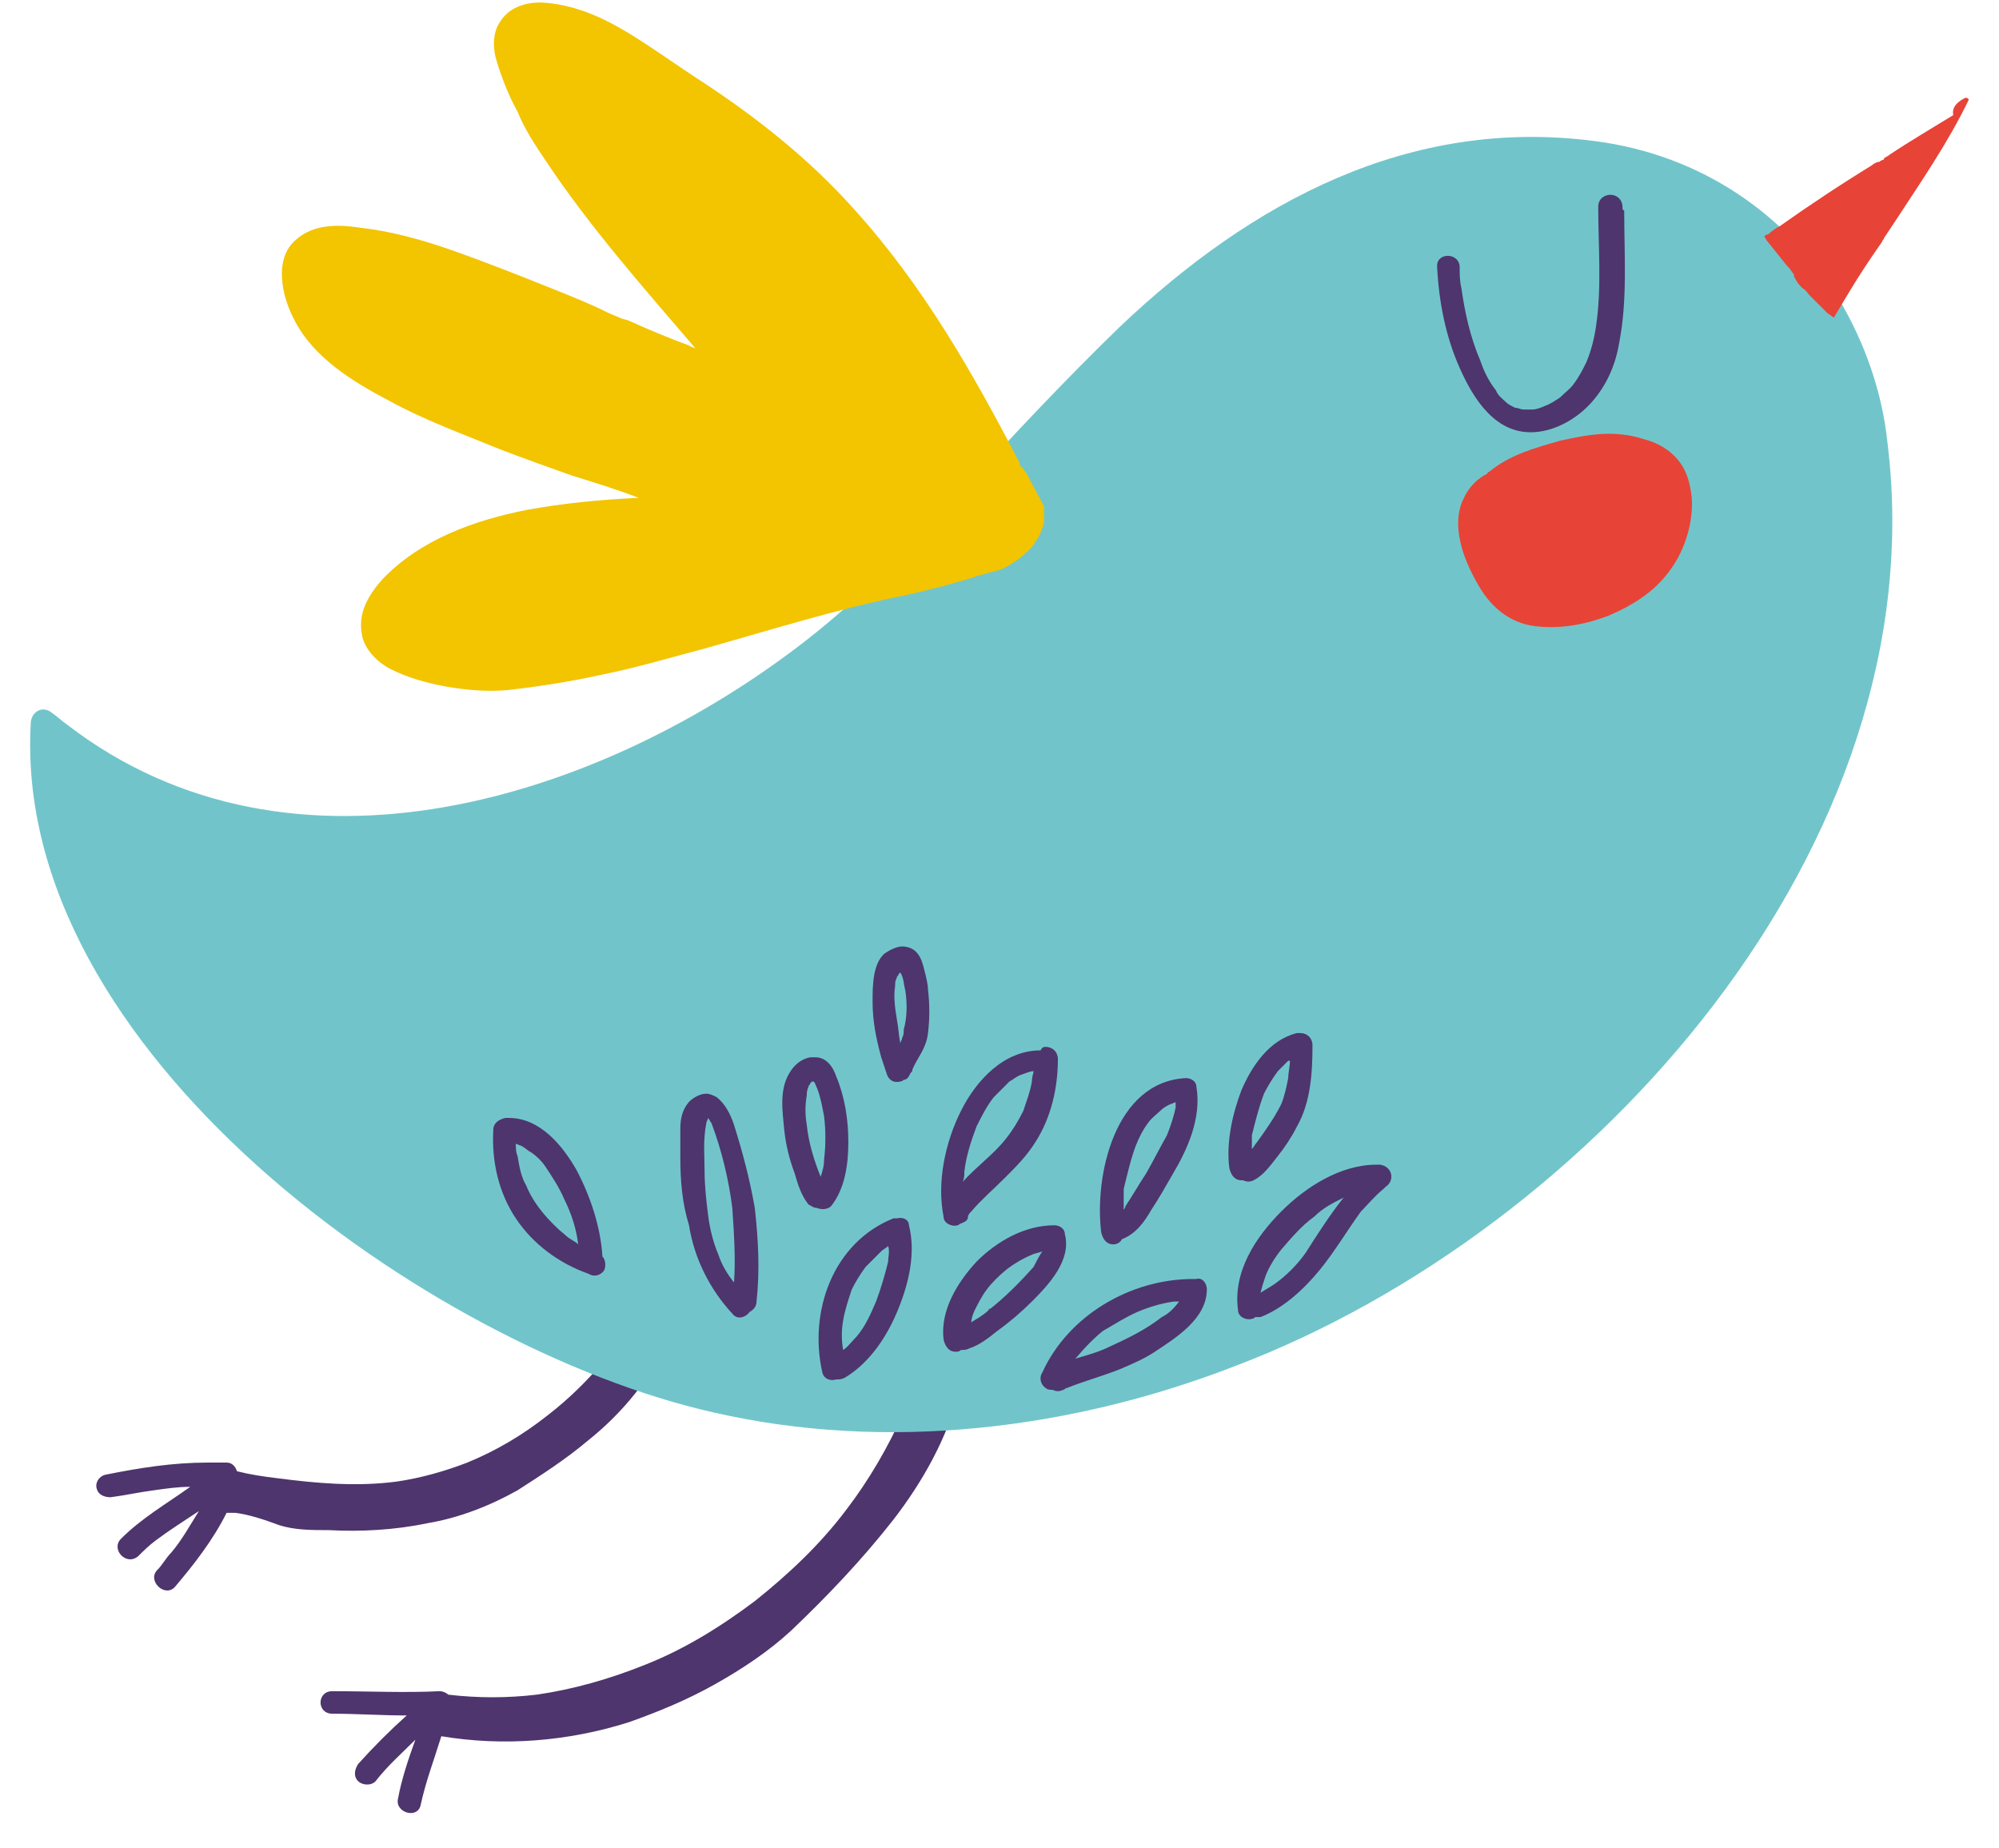
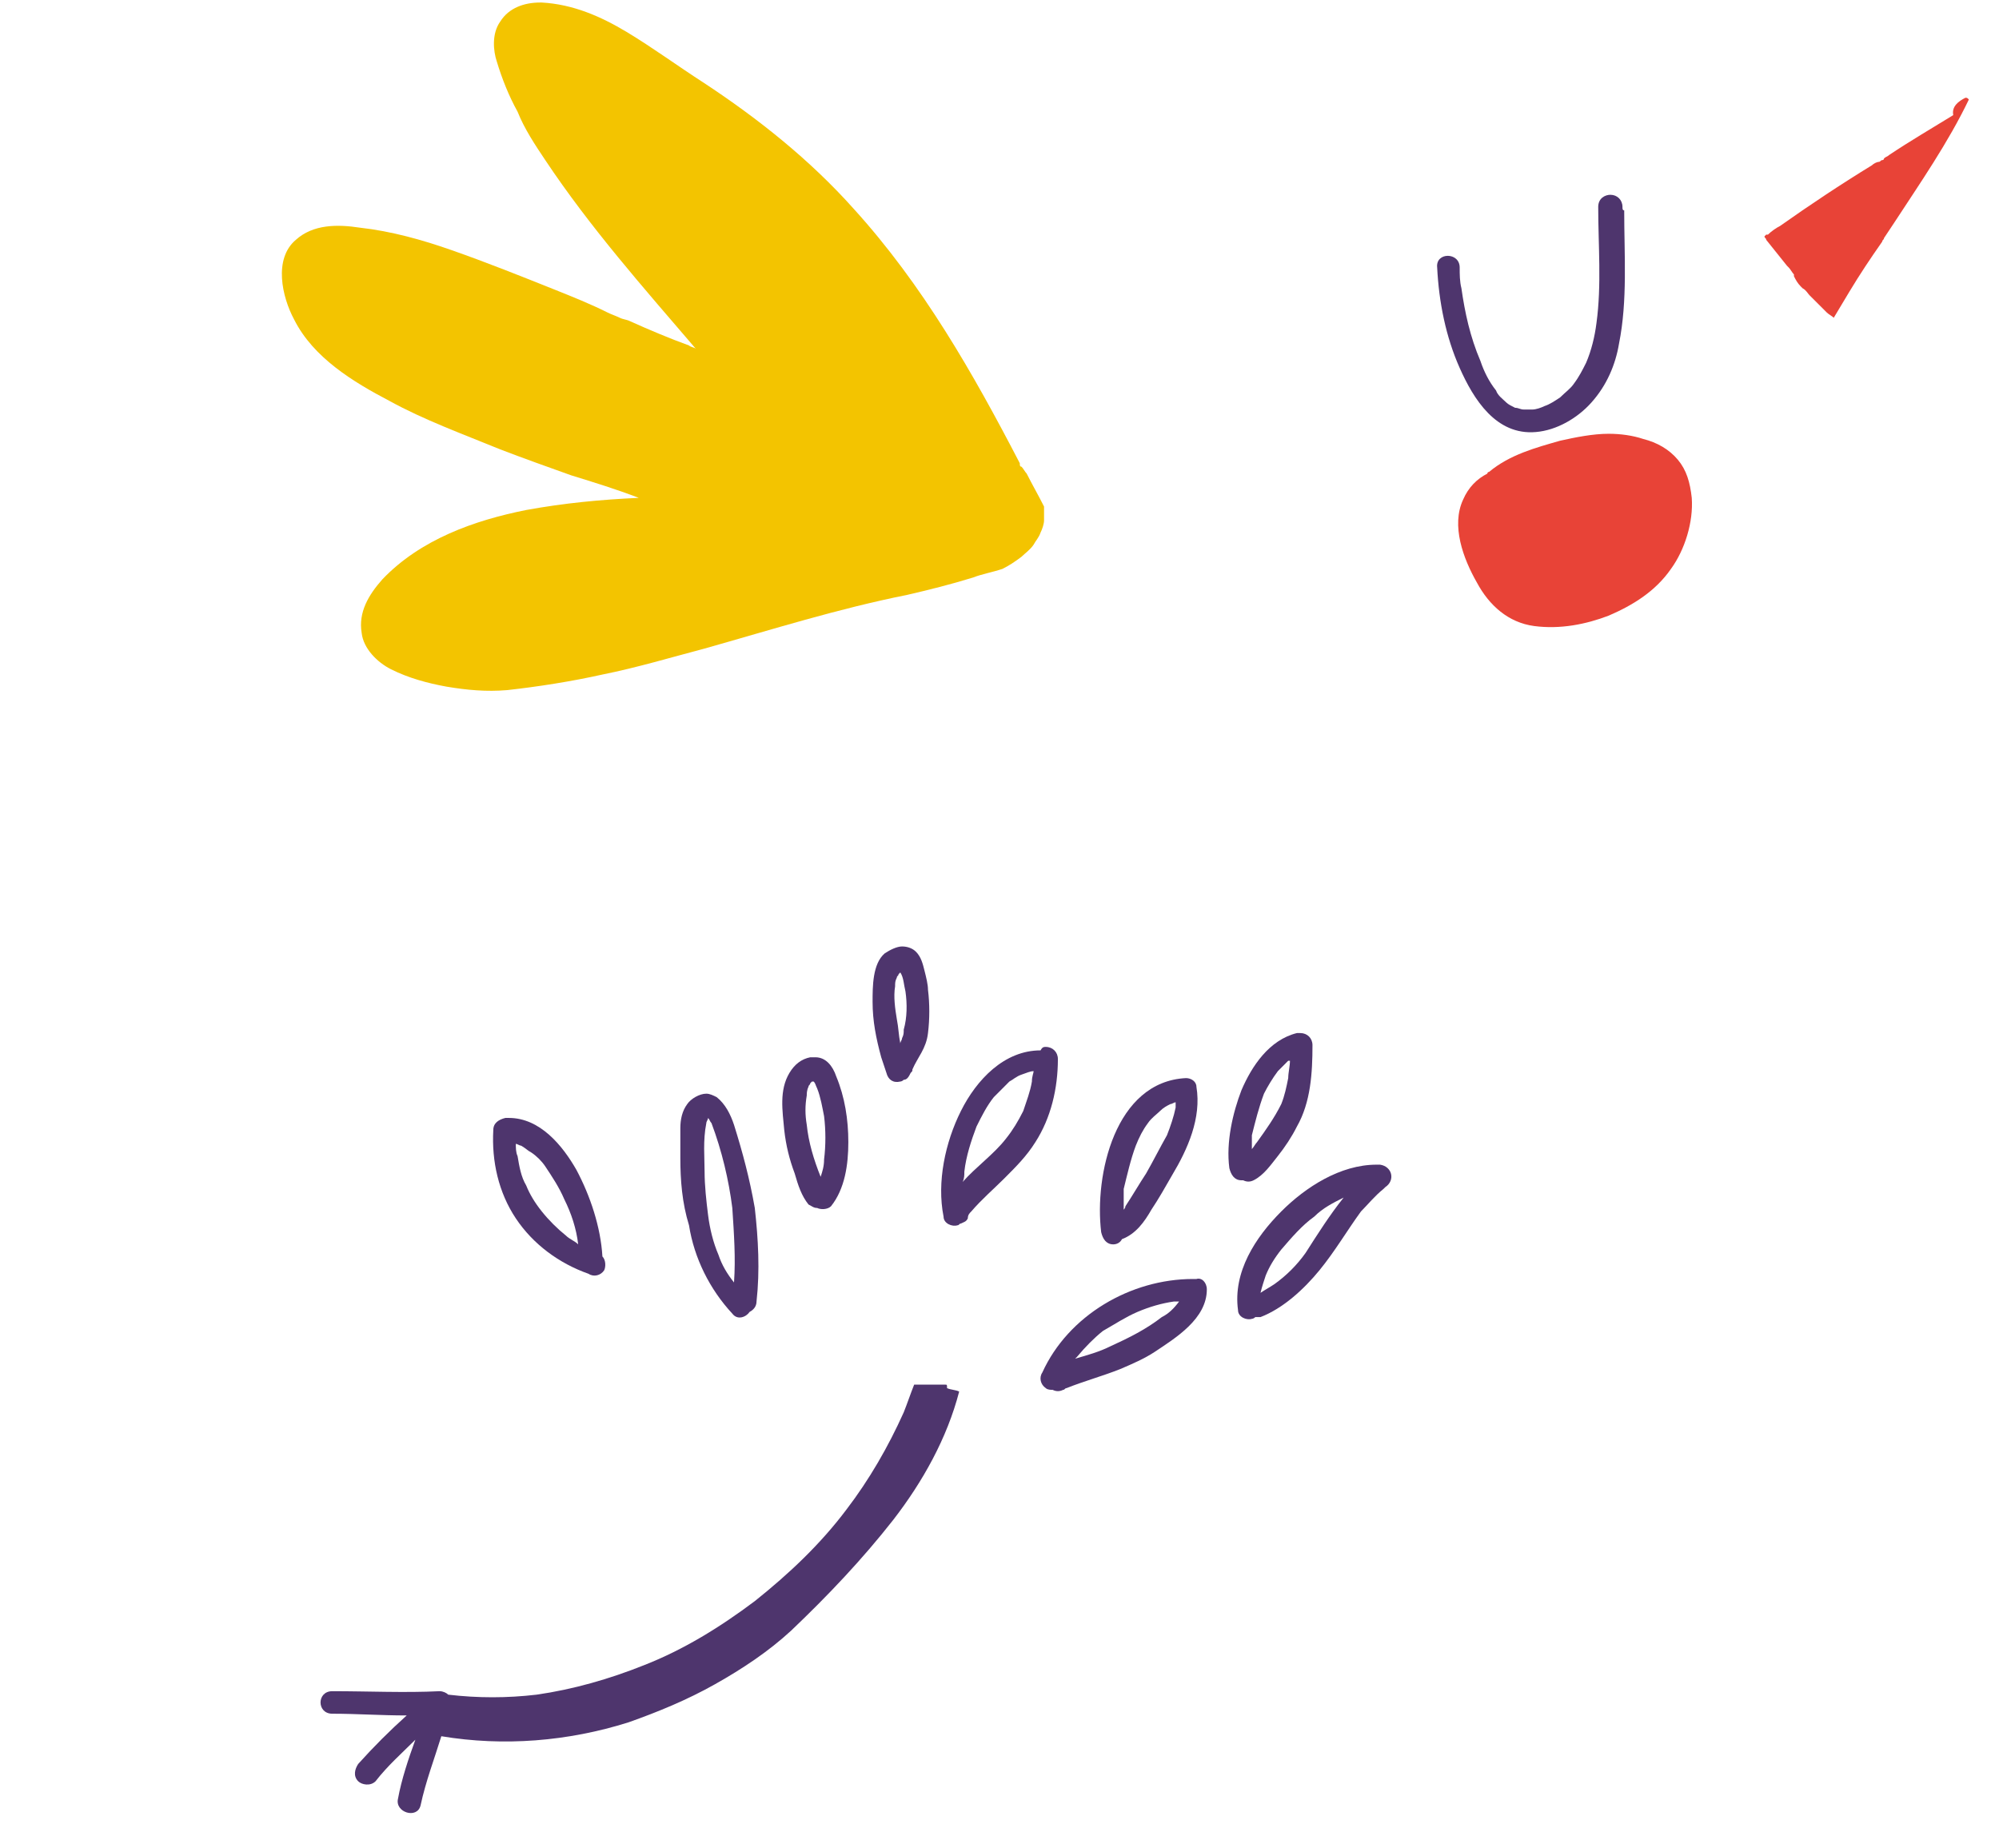
<svg xmlns="http://www.w3.org/2000/svg" width="53" height="49" viewBox="0 0 53 49" fill="none">
-   <path d="M11.334 40.382C12.161 40.245 12.987 39.923 13.722 39.51C14.365 39.097 15.008 38.683 15.605 38.178C16.523 37.444 17.258 36.525 17.763 35.469C17.671 35.377 17.533 35.331 17.441 35.24C17.395 35.194 17.303 35.194 17.258 35.148C17.258 35.148 17.258 35.148 17.212 35.148C17.166 35.148 17.12 35.102 17.074 35.102C16.936 35.056 16.844 35.01 16.707 34.964C16.523 35.331 16.339 35.699 16.064 36.02C15.605 36.571 15.1 37.076 14.503 37.535C13.86 38.041 13.171 38.454 12.39 38.775C11.793 39.005 11.151 39.188 10.508 39.28C9.452 39.418 8.396 39.326 7.339 39.188C6.972 39.143 6.651 39.097 6.283 39.005C6.237 38.867 6.146 38.775 6.008 38.775C5.824 38.775 5.686 38.775 5.503 38.775C4.584 38.775 3.712 38.913 2.794 39.097C2.61 39.143 2.518 39.326 2.564 39.464C2.61 39.648 2.794 39.694 2.931 39.694C3.299 39.648 3.712 39.556 4.079 39.51C4.401 39.464 4.722 39.418 5.044 39.418C4.401 39.877 3.758 40.245 3.207 40.796C2.931 41.071 3.345 41.53 3.666 41.255C3.804 41.117 3.942 40.979 4.125 40.842C4.493 40.566 4.86 40.336 5.273 40.061C5.044 40.428 4.814 40.842 4.539 41.163C4.401 41.301 4.309 41.484 4.171 41.622C3.896 41.898 4.355 42.357 4.63 42.081C5.135 41.484 5.641 40.842 6.008 40.107C6.1 40.107 6.146 40.107 6.237 40.107C6.605 40.153 7.018 40.291 7.385 40.428C7.799 40.566 8.258 40.566 8.717 40.566C9.543 40.612 10.462 40.566 11.334 40.382Z" fill="#4E356D" />
-   <path d="M25.063 36.709C25.017 36.709 25.017 36.709 24.971 36.709C24.926 36.709 24.88 36.709 24.834 36.709H24.788C24.742 36.709 24.65 36.709 24.604 36.709C24.558 36.709 24.512 36.709 24.512 36.709C24.512 36.709 24.512 36.709 24.466 36.709C24.375 36.709 24.329 36.709 24.237 36.709C24.145 36.938 24.053 37.214 23.961 37.443C23.548 38.362 23.043 39.234 22.446 40.015C21.757 40.933 20.931 41.714 20.012 42.448C19.094 43.137 18.13 43.734 17.074 44.147C16.155 44.515 15.191 44.79 14.227 44.928C13.446 45.02 12.666 45.02 11.885 44.928C11.839 44.882 11.747 44.836 11.655 44.836C10.737 44.882 9.773 44.836 8.809 44.836C8.395 44.836 8.395 45.433 8.809 45.433C9.451 45.433 10.094 45.479 10.783 45.479C10.324 45.892 9.911 46.305 9.497 46.765C9.406 46.902 9.36 47.086 9.497 47.224C9.589 47.316 9.819 47.361 9.957 47.224C10.278 46.81 10.645 46.489 11.013 46.122C10.829 46.627 10.645 47.178 10.553 47.683C10.462 48.05 11.059 48.234 11.15 47.867C11.288 47.224 11.518 46.627 11.701 46.03C13.354 46.305 15.053 46.168 16.66 45.663C17.441 45.387 18.222 45.066 18.956 44.652C19.691 44.239 20.38 43.78 20.977 43.229C21.941 42.311 22.859 41.346 23.686 40.29C24.466 39.28 25.109 38.132 25.431 36.892C25.339 36.846 25.201 36.846 25.109 36.801C25.109 36.709 25.109 36.709 25.063 36.709Z" fill="#4E356D" />
-   <path d="M48.802 8.01C47.425 5.715 45.129 4.108 42.282 3.74C37.369 3.097 33.191 5.347 29.701 8.653C28.232 10.077 26.808 11.592 25.43 13.107C24.145 14.485 22.859 15.816 21.39 16.964C15.972 21.189 7.752 23.806 1.783 19.214C1.645 19.122 1.508 18.985 1.37 18.893C1.14 18.709 0.865 18.847 0.819 19.122C0.268 27.847 11.38 35.745 18.91 37.444C23.502 38.499 28.415 37.903 32.777 36.204C42.19 32.622 51.374 22.428 50.042 11.73C49.904 10.398 49.445 9.113 48.802 8.01Z" fill="#71C5CA" />
+   <path d="M25.063 36.709C24.926 36.709 24.88 36.709 24.834 36.709H24.788C24.742 36.709 24.65 36.709 24.604 36.709C24.558 36.709 24.512 36.709 24.512 36.709C24.512 36.709 24.512 36.709 24.466 36.709C24.375 36.709 24.329 36.709 24.237 36.709C24.145 36.938 24.053 37.214 23.961 37.443C23.548 38.362 23.043 39.234 22.446 40.015C21.757 40.933 20.931 41.714 20.012 42.448C19.094 43.137 18.13 43.734 17.074 44.147C16.155 44.515 15.191 44.79 14.227 44.928C13.446 45.02 12.666 45.02 11.885 44.928C11.839 44.882 11.747 44.836 11.655 44.836C10.737 44.882 9.773 44.836 8.809 44.836C8.395 44.836 8.395 45.433 8.809 45.433C9.451 45.433 10.094 45.479 10.783 45.479C10.324 45.892 9.911 46.305 9.497 46.765C9.406 46.902 9.36 47.086 9.497 47.224C9.589 47.316 9.819 47.361 9.957 47.224C10.278 46.81 10.645 46.489 11.013 46.122C10.829 46.627 10.645 47.178 10.553 47.683C10.462 48.05 11.059 48.234 11.15 47.867C11.288 47.224 11.518 46.627 11.701 46.03C13.354 46.305 15.053 46.168 16.66 45.663C17.441 45.387 18.222 45.066 18.956 44.652C19.691 44.239 20.38 43.78 20.977 43.229C21.941 42.311 22.859 41.346 23.686 40.29C24.466 39.28 25.109 38.132 25.431 36.892C25.339 36.846 25.201 36.846 25.109 36.801C25.109 36.709 25.109 36.709 25.063 36.709Z" fill="#4E356D" />
  <path d="M16.66 8.562H16.706C16.706 8.562 16.706 8.562 16.66 8.562ZM13.263 0.572C13.492 0.205 13.905 0.067 14.319 0.067C14.365 0.067 14.365 0.067 14.365 0.067C15.191 0.113 15.926 0.434 16.615 0.847C17.303 1.261 17.992 1.766 18.635 2.179C20.104 3.143 21.482 4.245 22.63 5.531C24.466 7.551 25.798 9.893 27.038 12.281C27.038 12.327 27.038 12.373 27.084 12.373C27.13 12.419 27.176 12.511 27.221 12.556C27.359 12.832 27.543 13.153 27.681 13.429C27.681 13.567 27.681 13.704 27.681 13.796C27.681 13.888 27.635 14.026 27.589 14.118C27.543 14.255 27.451 14.347 27.405 14.439C27.313 14.577 27.176 14.669 27.084 14.76C26.9 14.898 26.762 14.99 26.579 15.082C26.303 15.174 26.028 15.22 25.798 15.311C25.201 15.495 24.65 15.633 24.053 15.771C22.216 16.138 20.472 16.689 18.681 17.194C17.808 17.424 16.89 17.699 15.972 17.883C15.145 18.067 14.273 18.204 13.446 18.296C12.895 18.342 12.39 18.296 11.839 18.204C11.334 18.112 10.829 17.975 10.37 17.745C10.002 17.561 9.635 17.194 9.589 16.781C9.497 16.23 9.773 15.771 10.14 15.357C11.15 14.301 12.574 13.796 13.951 13.521C14.962 13.337 15.926 13.245 16.936 13.199C16.339 12.97 15.742 12.786 15.145 12.602C14.502 12.373 13.86 12.143 13.263 11.914C12.252 11.5 11.242 11.133 10.324 10.628C9.36 10.123 8.304 9.48 7.798 8.47C7.477 7.873 7.247 6.863 7.844 6.358C8.304 5.944 8.946 5.944 9.543 6.036C10.37 6.128 11.196 6.358 11.977 6.633C12.895 6.954 13.814 7.322 14.732 7.689C15.191 7.873 15.65 8.056 16.11 8.286C16.201 8.332 16.339 8.378 16.431 8.424C16.523 8.47 16.615 8.47 16.706 8.516C17.212 8.745 17.762 8.975 18.268 9.159C18.314 9.204 18.405 9.204 18.451 9.25C17.074 7.643 15.65 6.036 14.457 4.245C14.181 3.832 13.905 3.419 13.722 2.96C13.492 2.546 13.309 2.087 13.171 1.628C13.079 1.353 13.033 0.893 13.263 0.572Z" fill="#F3C400" />
  <path d="M52.109 2.592C52.155 2.592 52.155 2.592 52.201 2.638C51.65 3.786 50.915 4.842 50.226 5.898C50.134 6.036 50.043 6.174 49.951 6.312C49.951 6.358 49.905 6.358 49.905 6.404C49.583 6.863 49.308 7.276 49.032 7.735C48.895 7.965 48.757 8.194 48.619 8.424C48.573 8.378 48.481 8.332 48.435 8.286C48.389 8.24 48.344 8.194 48.298 8.148C48.252 8.102 48.206 8.057 48.206 8.057C48.16 8.011 48.068 7.919 48.022 7.873L47.976 7.827C47.93 7.781 47.885 7.689 47.793 7.643L47.747 7.597C47.655 7.506 47.609 7.414 47.563 7.322C47.563 7.322 47.563 7.322 47.563 7.276C47.517 7.23 47.471 7.138 47.425 7.092L47.379 7.046C47.196 6.817 47.012 6.587 46.828 6.358C46.828 6.312 46.782 6.312 46.782 6.266C46.782 6.266 46.782 6.266 46.828 6.22C46.828 6.22 46.828 6.22 46.874 6.22C46.966 6.128 47.104 6.036 47.196 5.99C47.976 5.439 48.803 4.888 49.629 4.383C49.675 4.337 49.767 4.291 49.813 4.291C49.859 4.291 49.859 4.245 49.905 4.245C49.905 4.245 49.951 4.245 49.951 4.2C49.997 4.154 50.043 4.154 50.089 4.108C50.639 3.74 51.191 3.419 51.787 3.052C51.742 2.822 51.925 2.684 52.109 2.592Z" fill="#E84337" />
  <path d="M44.486 12.189C44.257 11.914 43.935 11.73 43.568 11.638C43.292 11.546 42.971 11.5 42.65 11.5C42.236 11.5 41.777 11.592 41.364 11.684C40.721 11.868 40.032 12.051 39.481 12.51C39.481 12.51 39.435 12.51 39.435 12.556C39.16 12.694 38.93 12.924 38.792 13.245C38.471 13.934 38.792 14.806 39.16 15.449C39.481 16.046 39.986 16.505 40.675 16.597C41.364 16.689 42.053 16.551 42.65 16.322C43.292 16.046 43.889 15.679 44.303 15.082C44.67 14.577 44.9 13.842 44.854 13.199C44.808 12.786 44.716 12.464 44.486 12.189Z" fill="#E84337" />
  <path d="M43.017 5.485C43.017 5.301 42.879 5.164 42.696 5.164C42.558 5.164 42.374 5.255 42.374 5.485C42.374 6.495 42.466 7.551 42.328 8.561C42.282 8.929 42.191 9.296 42.053 9.618C41.961 9.801 41.869 9.985 41.731 10.169C41.639 10.306 41.502 10.398 41.364 10.536C41.226 10.628 41.089 10.72 40.951 10.765C40.859 10.811 40.721 10.857 40.629 10.857C40.538 10.857 40.446 10.857 40.4 10.857C40.308 10.857 40.262 10.811 40.17 10.811C40.078 10.765 39.986 10.72 39.941 10.674C39.849 10.582 39.711 10.49 39.665 10.352C39.481 10.123 39.344 9.847 39.252 9.572C38.976 8.929 38.839 8.286 38.747 7.643C38.701 7.459 38.701 7.276 38.701 7.092C38.701 6.679 38.058 6.679 38.104 7.092C38.15 8.01 38.333 8.929 38.701 9.755C39.068 10.582 39.665 11.546 40.721 11.454C41.272 11.408 41.823 11.087 42.191 10.674C42.604 10.214 42.833 9.663 42.925 9.112C43.155 7.965 43.063 6.771 43.063 5.577C43.017 5.577 43.017 5.531 43.017 5.485Z" fill="#4E356D" />
-   <path d="M24.099 32.484C24.283 33.219 24.099 34 23.823 34.688C23.548 35.377 23.089 36.112 22.4 36.525C22.308 36.571 22.262 36.571 22.17 36.571C22.033 36.617 21.849 36.571 21.803 36.387C21.436 34.78 22.079 32.944 23.686 32.301C23.732 32.301 23.732 32.301 23.777 32.301C23.961 32.255 24.099 32.347 24.099 32.484ZM23.548 33.035C23.502 33.081 23.41 33.127 23.364 33.173C23.227 33.311 23.089 33.449 22.951 33.587C22.813 33.77 22.675 34 22.584 34.183C22.492 34.459 22.4 34.734 22.354 35.01C22.308 35.285 22.308 35.515 22.354 35.791C22.492 35.699 22.584 35.561 22.721 35.423C22.951 35.148 23.089 34.826 23.227 34.505C23.364 34.138 23.456 33.816 23.548 33.449C23.548 33.311 23.594 33.173 23.548 33.035Z" fill="#4E356D" />
-   <path d="M27.359 34.505C27.084 34.78 26.762 35.056 26.441 35.285C26.211 35.469 25.982 35.653 25.706 35.745C25.614 35.79 25.568 35.79 25.477 35.79C25.431 35.836 25.385 35.836 25.339 35.836C25.155 35.836 25.063 35.699 25.017 35.515C24.925 34.734 25.385 34 25.89 33.449C26.441 32.898 27.175 32.484 27.956 32.484C28.094 32.484 28.232 32.576 28.232 32.714C28.415 33.403 27.818 34.046 27.359 34.505ZM27.635 33.173C27.543 33.219 27.451 33.219 27.359 33.265C27.13 33.357 26.9 33.495 26.716 33.632C26.487 33.816 26.303 34 26.165 34.183C26.027 34.367 25.936 34.551 25.844 34.734C25.798 34.826 25.752 34.964 25.752 35.056C25.89 34.964 26.073 34.872 26.211 34.734L26.257 34.688C26.257 34.688 26.211 34.688 26.211 34.734C26.624 34.413 27.038 34 27.405 33.586C27.451 33.495 27.543 33.311 27.635 33.173Z" fill="#4E356D" />
  <path d="M27.726 27.755C27.91 27.755 28.048 27.893 28.048 28.076C28.048 28.857 27.864 29.637 27.451 30.28C27.221 30.648 26.946 30.923 26.624 31.245C26.349 31.52 26.027 31.796 25.752 32.117C25.706 32.163 25.66 32.209 25.66 32.301C25.614 32.392 25.568 32.392 25.477 32.438C25.431 32.438 25.431 32.484 25.385 32.484C25.247 32.53 25.017 32.438 25.017 32.255C24.834 31.336 25.063 30.28 25.477 29.454C25.89 28.627 26.624 27.847 27.589 27.847C27.635 27.755 27.68 27.755 27.726 27.755ZM27.405 28.398C27.313 28.398 27.221 28.444 27.084 28.49C26.946 28.535 26.854 28.627 26.762 28.673C26.624 28.811 26.487 28.949 26.349 29.087C26.165 29.316 26.027 29.592 25.89 29.867C25.752 30.234 25.614 30.648 25.568 31.061C25.568 31.153 25.568 31.245 25.522 31.336C25.89 30.923 26.349 30.602 26.67 30.189C26.854 29.959 26.992 29.729 27.13 29.454C27.221 29.178 27.313 28.949 27.359 28.673C27.359 28.535 27.405 28.444 27.405 28.398Z" fill="#4E356D" />
  <path d="M31.997 34.184C31.997 34.964 31.171 35.469 30.62 35.837C30.344 36.02 30.023 36.158 29.701 36.296C29.242 36.479 28.737 36.617 28.278 36.801C28.232 36.801 28.232 36.847 28.186 36.847C28.094 36.893 28.002 36.893 27.91 36.847C27.864 36.847 27.773 36.847 27.727 36.801C27.589 36.709 27.543 36.525 27.635 36.388C28.324 34.872 29.977 33.908 31.63 33.908C31.676 33.908 31.722 33.908 31.722 33.908C31.859 33.862 31.997 34 31.997 34.184ZM31.262 34.505C31.216 34.505 31.171 34.505 31.125 34.505C30.803 34.551 30.482 34.643 30.16 34.78C29.839 34.918 29.564 35.102 29.242 35.285C29.012 35.469 28.783 35.699 28.553 35.974L28.507 36.02C28.829 35.928 29.15 35.837 29.426 35.699C29.931 35.469 30.39 35.24 30.803 34.918C30.987 34.826 31.125 34.688 31.262 34.505Z" fill="#4E356D" />
  <path d="M31.445 28.582C31.583 28.582 31.721 28.674 31.721 28.811C31.859 29.638 31.491 30.464 31.078 31.153C30.895 31.474 30.711 31.796 30.527 32.071C30.343 32.393 30.114 32.714 29.747 32.852C29.701 32.944 29.609 32.99 29.517 32.99C29.333 32.99 29.241 32.852 29.196 32.668C29.012 31.153 29.563 28.674 31.445 28.582ZM29.793 32.071C29.793 32.071 29.838 32.026 29.838 31.98C30.022 31.704 30.206 31.383 30.389 31.107C30.573 30.786 30.757 30.418 30.94 30.097C31.032 29.867 31.124 29.592 31.17 29.362C31.17 29.316 31.17 29.27 31.17 29.224C31.124 29.224 31.078 29.27 31.032 29.27C30.94 29.316 30.849 29.362 30.757 29.454C30.665 29.546 30.527 29.638 30.435 29.776C30.298 29.959 30.206 30.143 30.114 30.372C29.976 30.74 29.884 31.153 29.793 31.52C29.793 31.658 29.793 31.888 29.793 32.071Z" fill="#4E356D" />
  <path d="M36.727 31.474L36.681 31.52C36.451 31.704 36.267 31.933 36.084 32.117C35.716 32.622 35.395 33.173 34.982 33.678C34.568 34.183 34.017 34.688 33.42 34.918C33.375 34.918 33.329 34.918 33.283 34.918C33.237 34.964 33.191 34.964 33.191 34.964C33.053 35.01 32.824 34.918 32.824 34.734C32.686 33.724 33.283 32.806 33.971 32.117C34.614 31.474 35.533 30.877 36.497 30.877C36.543 30.877 36.543 30.877 36.589 30.877C36.91 30.923 37.002 31.291 36.727 31.474ZM35.624 31.75C35.349 31.887 35.074 32.025 34.844 32.255C34.523 32.484 34.247 32.806 33.971 33.127C33.788 33.357 33.65 33.586 33.558 33.816C33.512 33.954 33.466 34.091 33.42 34.275C33.558 34.183 33.65 34.137 33.788 34.045C34.109 33.816 34.385 33.54 34.614 33.219C34.936 32.714 35.257 32.209 35.624 31.75Z" fill="#4E356D" />
  <path d="M32.915 31.291C32.732 31.291 32.64 31.153 32.594 30.969C32.502 30.28 32.686 29.5 32.915 28.903C33.191 28.26 33.65 27.571 34.385 27.388C34.431 27.388 34.431 27.388 34.476 27.388C34.66 27.388 34.798 27.525 34.798 27.709C34.798 28.444 34.752 29.224 34.385 29.867C34.247 30.143 34.063 30.418 33.88 30.648C33.696 30.877 33.512 31.153 33.237 31.291C33.145 31.337 33.053 31.337 32.961 31.291H32.915ZM33.191 30.464C33.237 30.418 33.283 30.326 33.328 30.28C33.558 29.959 33.788 29.638 33.971 29.27C34.063 29.041 34.109 28.811 34.155 28.581C34.155 28.444 34.201 28.26 34.201 28.122C34.201 28.122 34.201 28.122 34.155 28.122C34.063 28.214 33.971 28.306 33.88 28.398C33.742 28.581 33.604 28.811 33.512 28.995C33.374 29.362 33.283 29.73 33.191 30.097C33.191 30.28 33.191 30.372 33.191 30.464Z" fill="#4E356D" />
  <path d="M18.038 30.694C18.038 30.418 18.038 30.189 18.038 29.913C18.038 29.684 18.084 29.454 18.222 29.27C18.314 29.133 18.543 28.995 18.727 28.995C18.819 28.995 18.91 29.041 19.002 29.087C19.232 29.27 19.37 29.546 19.461 29.821C19.691 30.556 19.875 31.245 20.012 32.025C20.104 32.852 20.15 33.678 20.058 34.505C20.058 34.643 19.966 34.734 19.875 34.78C19.783 34.918 19.553 35.01 19.416 34.826C18.819 34.184 18.405 33.357 18.268 32.485C18.084 31.888 18.038 31.291 18.038 30.694ZM18.681 31.061C18.681 31.428 18.727 31.842 18.773 32.209C18.819 32.576 18.91 32.944 19.048 33.265C19.14 33.541 19.278 33.77 19.461 34C19.507 33.357 19.461 32.714 19.416 32.025C19.324 31.291 19.14 30.51 18.864 29.776C18.819 29.73 18.819 29.684 18.773 29.638C18.773 29.684 18.727 29.73 18.727 29.776C18.635 30.235 18.681 30.694 18.681 31.061Z" fill="#4E356D" />
  <path d="M20.793 29.959C20.747 29.454 20.655 28.903 20.931 28.444C21.069 28.214 21.252 28.076 21.482 28.03C21.528 28.03 21.574 28.03 21.62 28.03C21.895 28.03 22.079 28.26 22.171 28.536C22.4 29.087 22.492 29.683 22.492 30.28C22.492 30.877 22.4 31.52 22.033 31.979C21.941 32.071 21.758 32.071 21.666 32.025C21.574 32.025 21.528 31.979 21.436 31.933C21.252 31.704 21.161 31.428 21.069 31.107C20.931 30.74 20.839 30.372 20.793 29.959ZM21.39 29.821C21.436 30.28 21.574 30.74 21.758 31.199C21.803 31.061 21.849 30.923 21.849 30.74C21.895 30.372 21.895 29.959 21.849 29.592C21.803 29.362 21.758 29.087 21.666 28.857C21.62 28.765 21.62 28.719 21.574 28.673C21.574 28.673 21.574 28.673 21.528 28.673L21.482 28.719C21.482 28.765 21.436 28.765 21.436 28.811C21.39 28.903 21.39 28.995 21.39 29.041C21.344 29.316 21.344 29.546 21.39 29.821Z" fill="#4E356D" />
  <path d="M24.191 28.352C24.191 28.398 24.191 28.398 24.145 28.444C24.099 28.536 24.053 28.627 23.961 28.627C23.916 28.673 23.87 28.673 23.87 28.673C23.686 28.719 23.548 28.627 23.502 28.444C23.456 28.306 23.41 28.168 23.364 28.03C23.227 27.525 23.135 27.066 23.135 26.561C23.135 26.148 23.135 25.551 23.456 25.276C23.594 25.184 23.778 25.092 23.916 25.092C24.053 25.092 24.191 25.138 24.283 25.23C24.421 25.367 24.466 25.551 24.512 25.735C24.558 25.918 24.604 26.102 24.604 26.24C24.65 26.607 24.65 27.02 24.604 27.388C24.558 27.801 24.329 28.03 24.191 28.352ZM24.007 26.286C23.961 26.102 23.961 25.918 23.87 25.781C23.87 25.781 23.87 25.781 23.824 25.826C23.824 25.872 23.778 25.872 23.778 25.918C23.732 26.01 23.732 26.056 23.732 26.148C23.686 26.423 23.732 26.745 23.778 27.02C23.824 27.25 23.824 27.434 23.87 27.663C23.87 27.617 23.916 27.571 23.916 27.525C23.961 27.434 23.961 27.388 23.961 27.296C24.053 26.974 24.053 26.607 24.007 26.286Z" fill="#4E356D" />
  <path d="M13.676 32.301C13.217 31.612 13.033 30.785 13.079 29.959C13.079 29.775 13.217 29.683 13.4 29.638C13.446 29.638 13.446 29.638 13.492 29.638C14.319 29.638 14.916 30.372 15.283 31.015C15.65 31.704 15.926 32.53 15.972 33.311C16.064 33.403 16.064 33.587 16.018 33.678C15.926 33.816 15.742 33.862 15.604 33.77C14.824 33.495 14.135 32.989 13.676 32.301ZM13.676 30.326C13.676 30.418 13.676 30.556 13.722 30.648C13.768 30.923 13.814 31.199 13.951 31.428C14.043 31.658 14.181 31.887 14.365 32.117C14.548 32.347 14.778 32.576 15.008 32.76C15.099 32.852 15.237 32.898 15.329 32.989C15.283 32.576 15.145 32.163 14.962 31.796C14.824 31.474 14.64 31.199 14.457 30.923C14.365 30.785 14.227 30.648 14.089 30.556C13.997 30.51 13.905 30.418 13.814 30.372C13.768 30.372 13.722 30.326 13.676 30.326Z" fill="#4E356D" />
</svg>